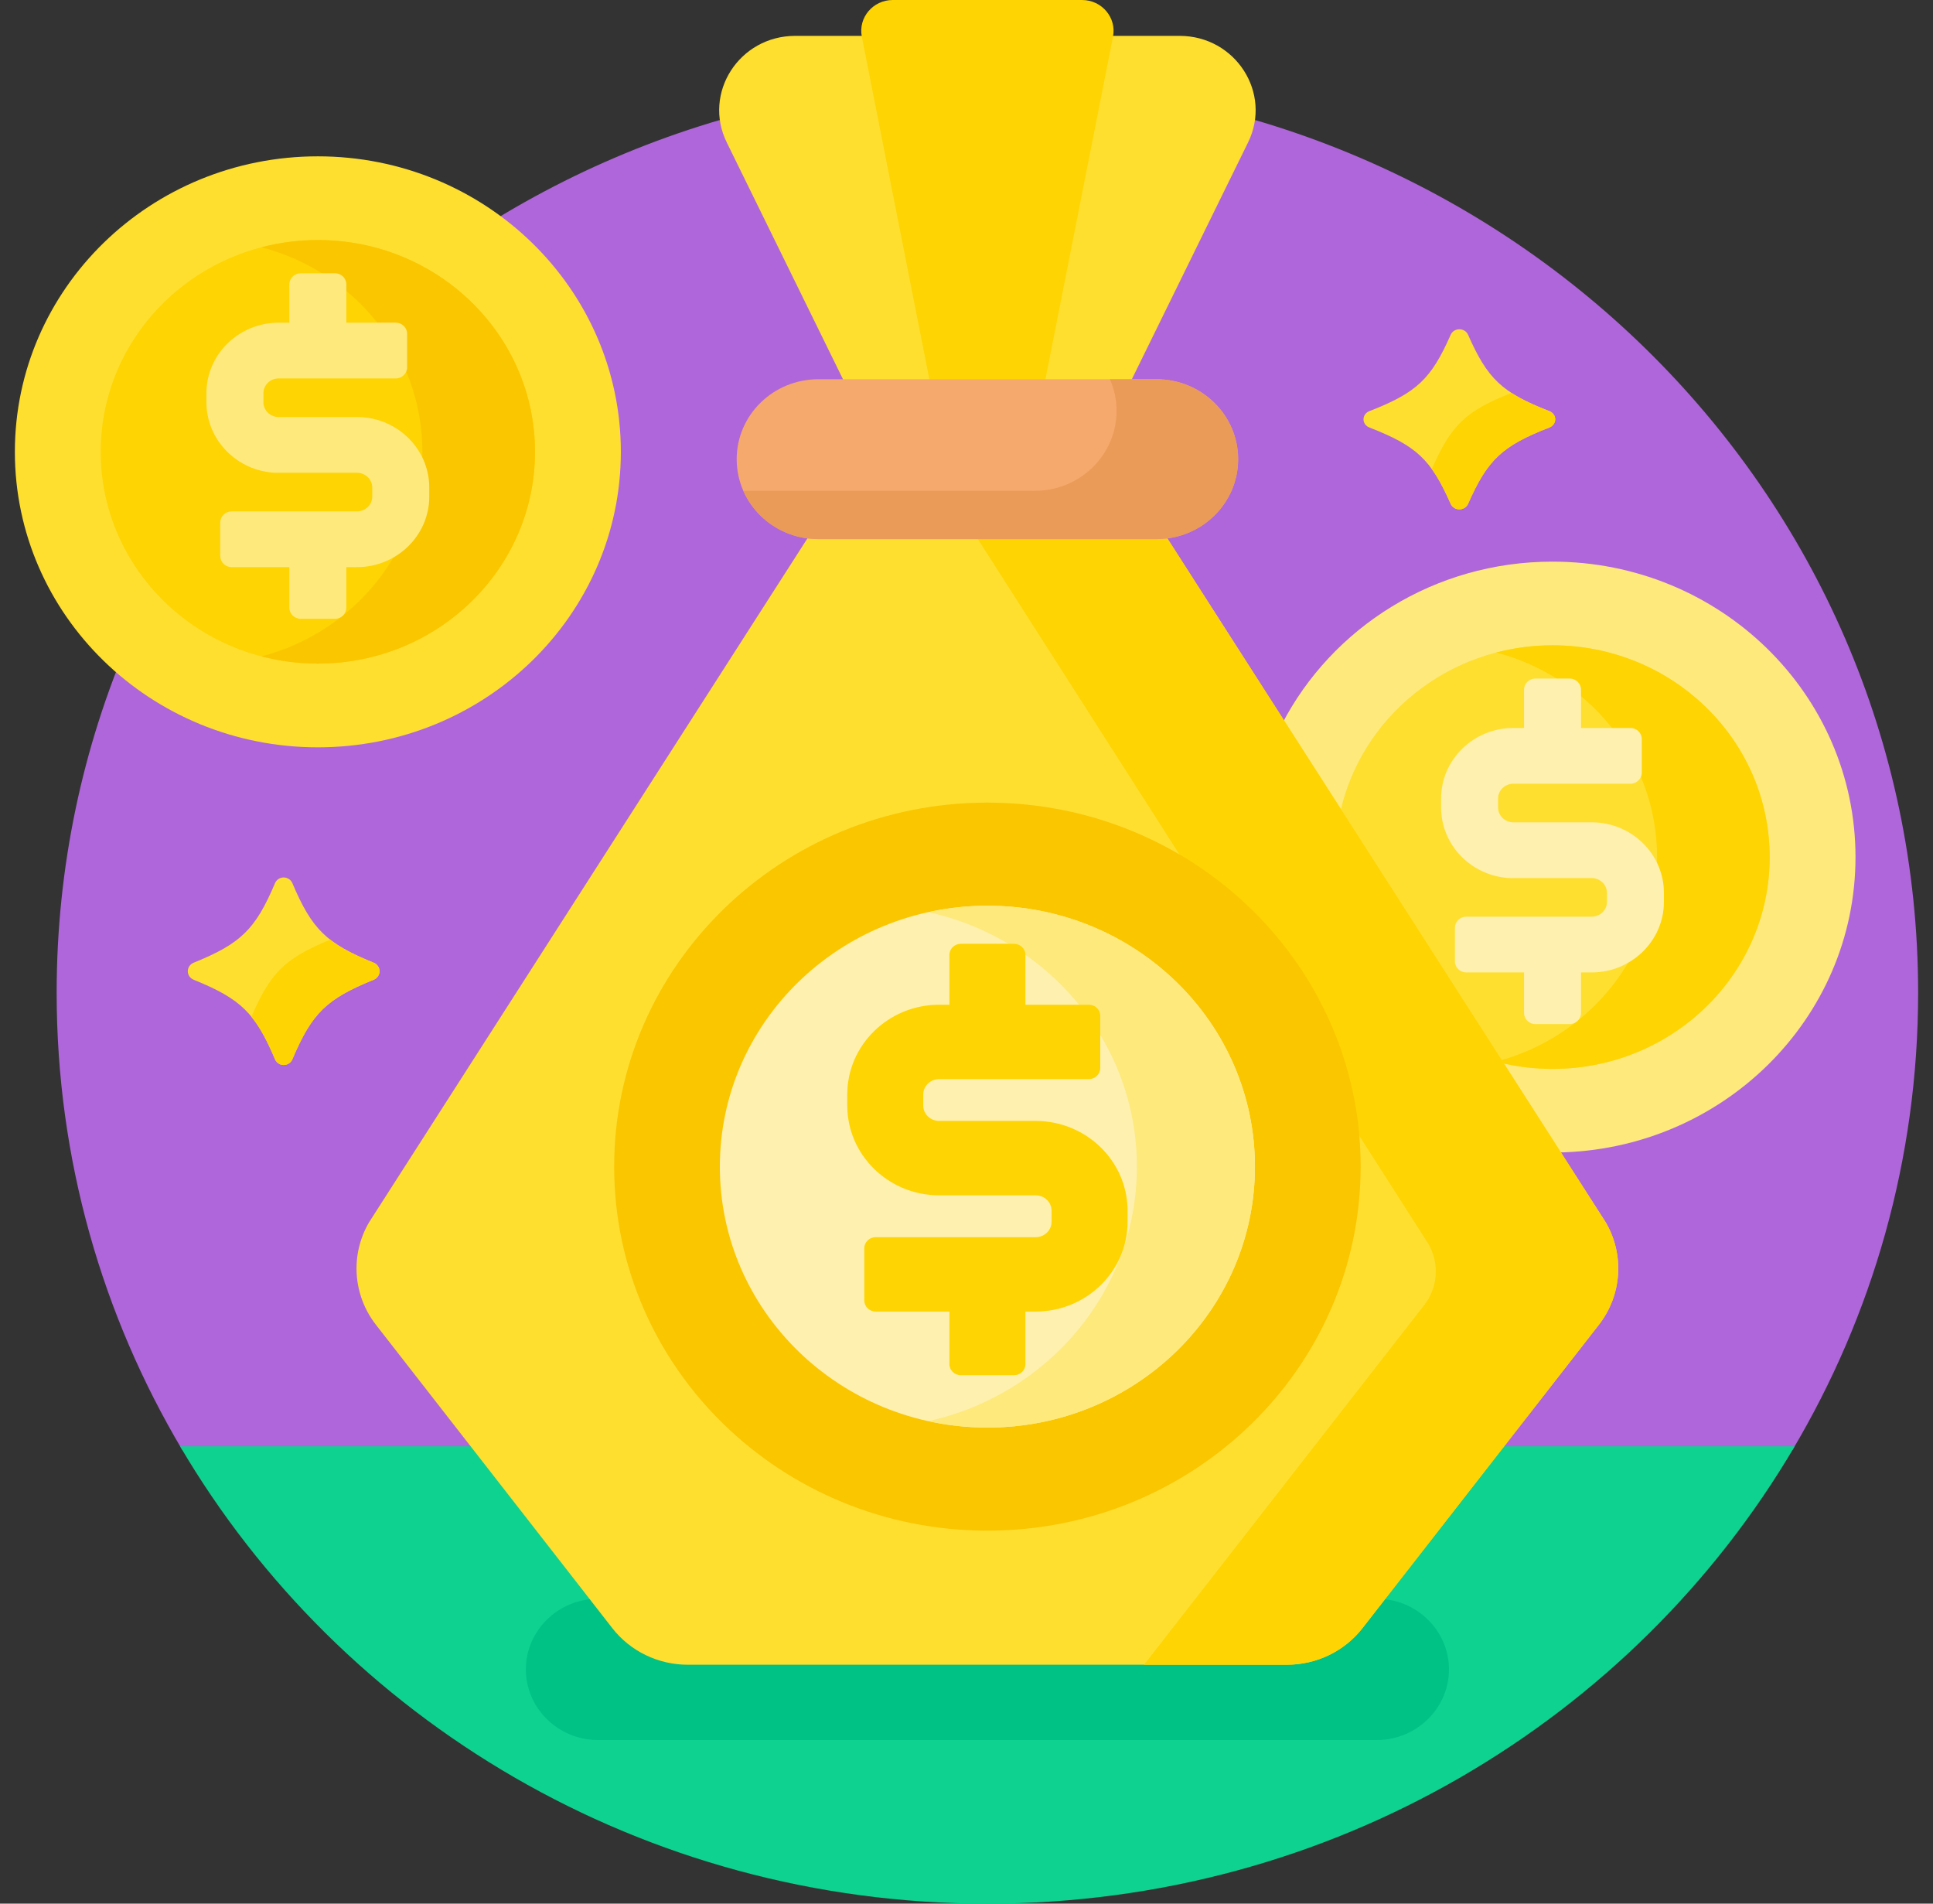
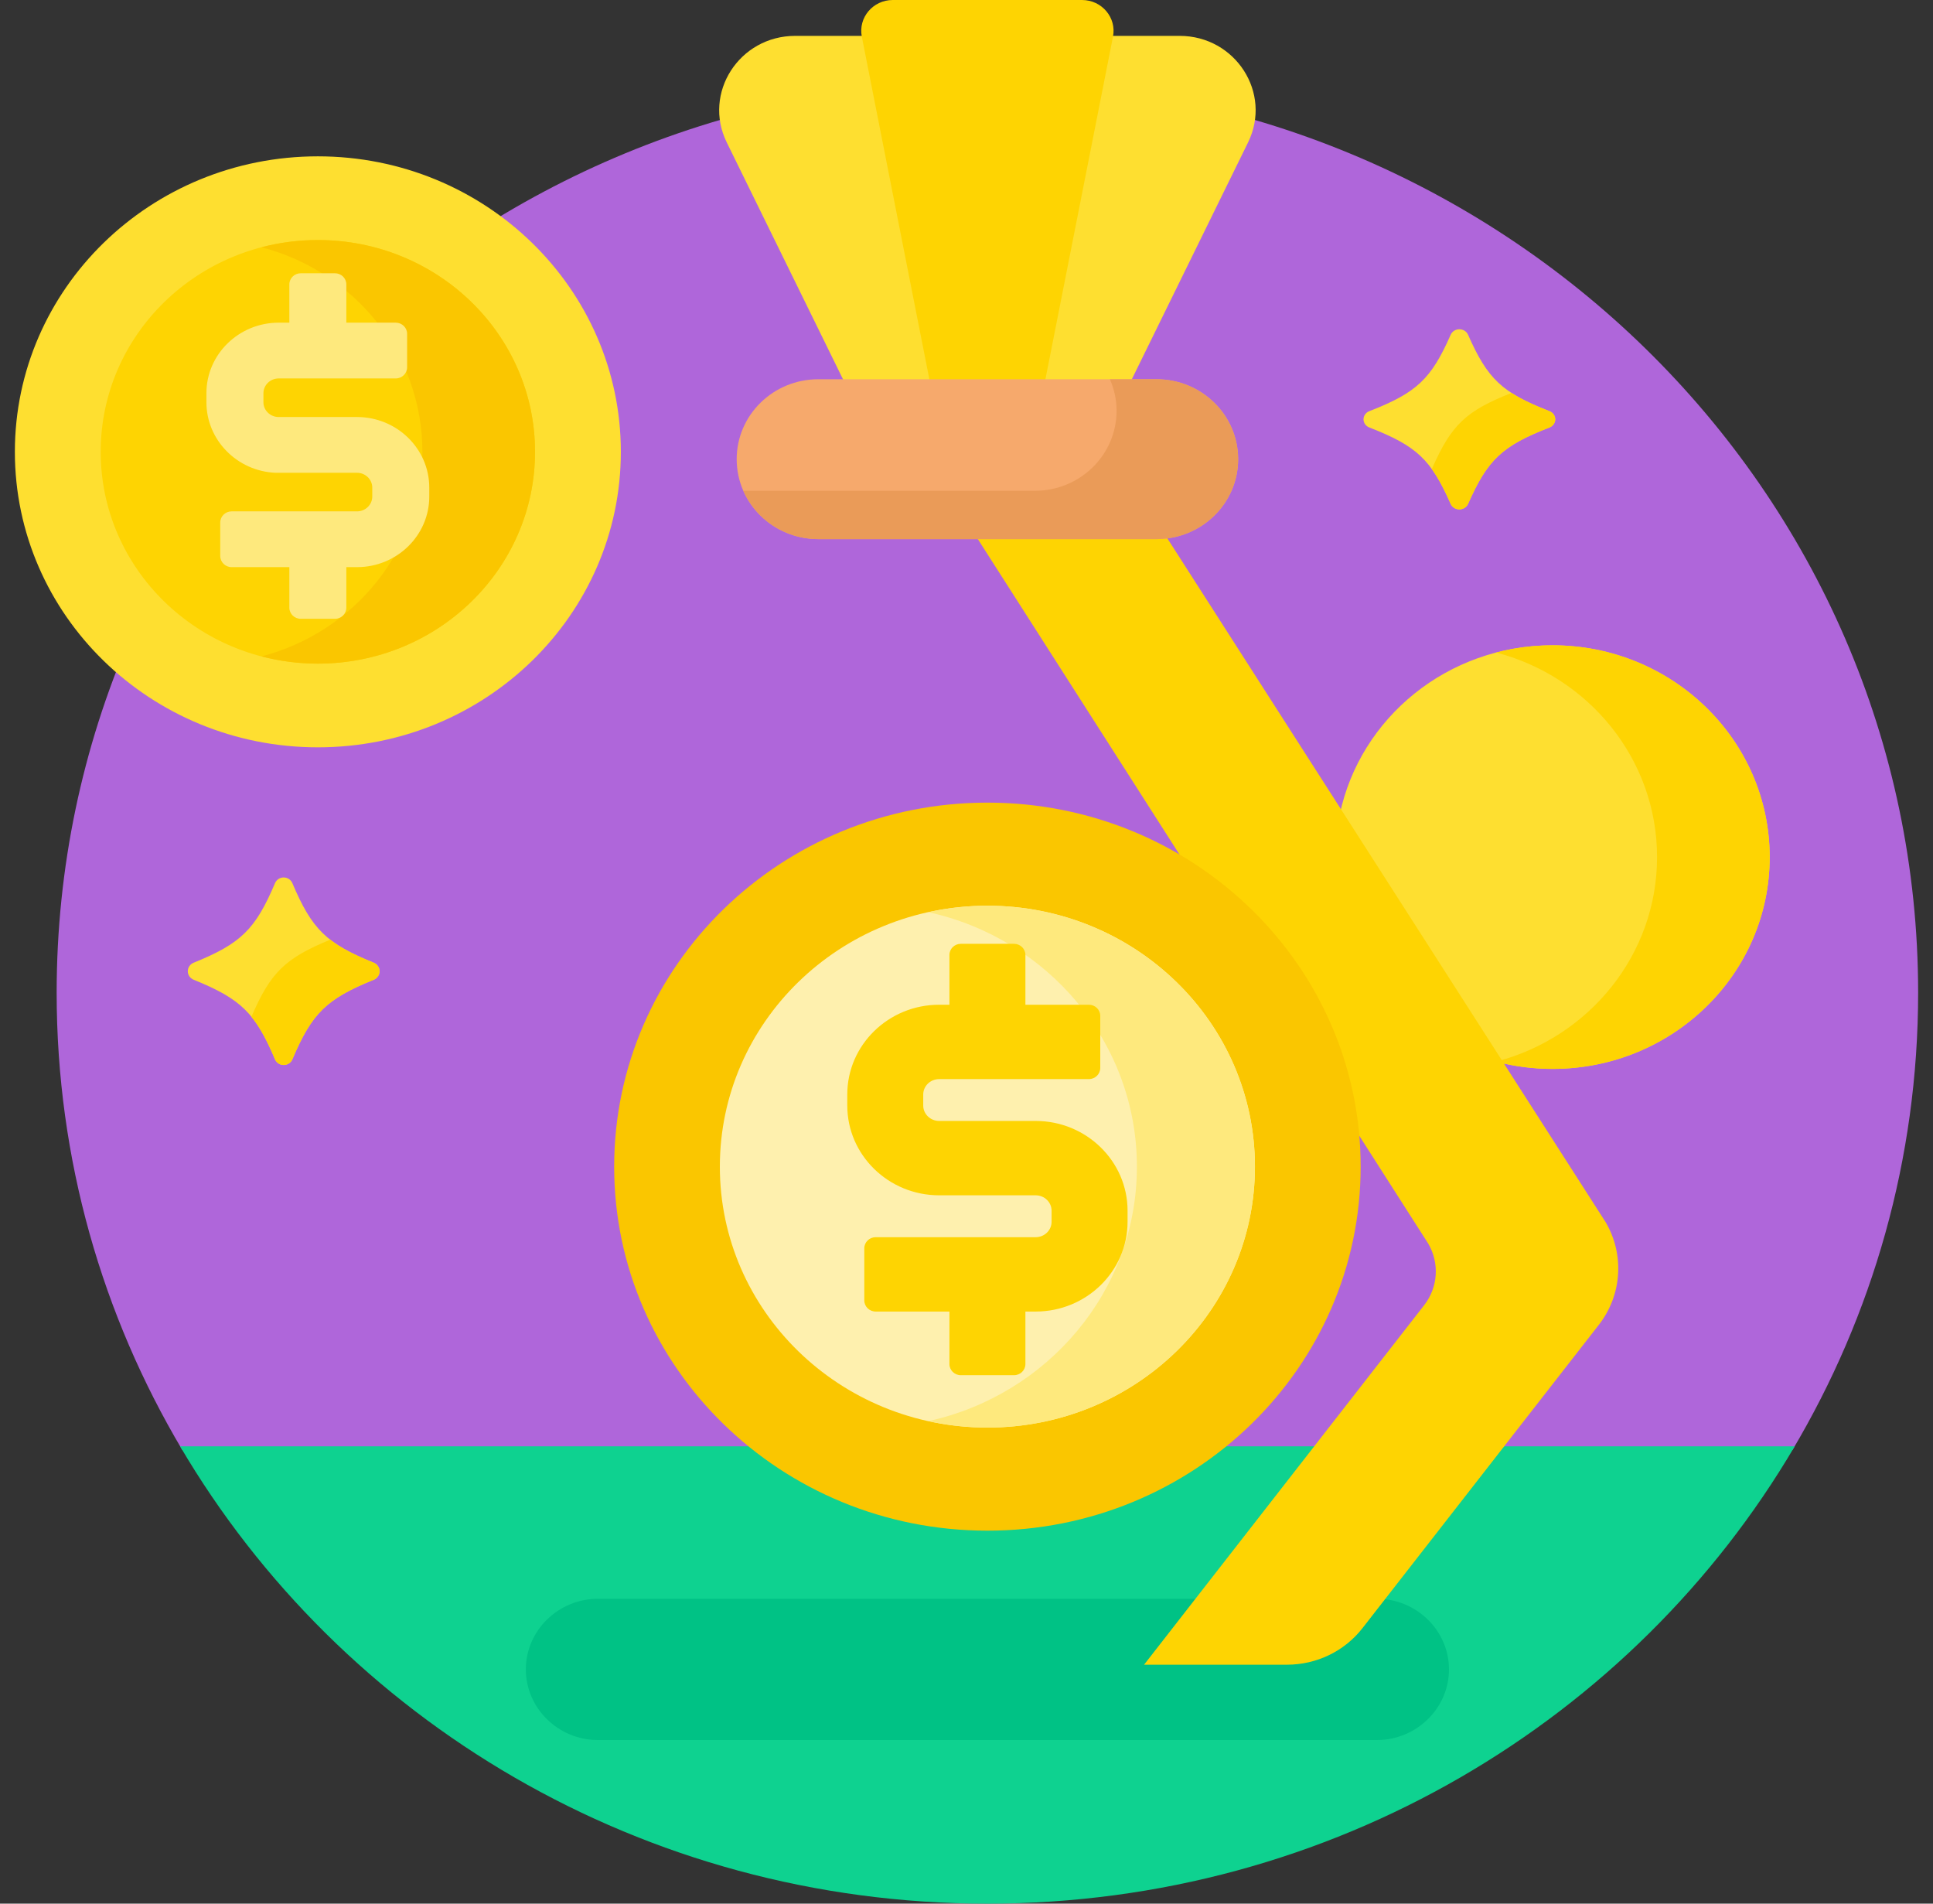
<svg xmlns="http://www.w3.org/2000/svg" width="65" height="64" viewBox="0 0 65 64" fill="none">
  <rect x="0" y="0" width="65" height="64" fill="#333333" stroke="none" />
  <path d="M60.274 48.75C62.96 44.231 64.5 38.979 64.5 33.375C64.5 16.461 50.488 2.75 33.203 2.75C15.918 2.75 1.905 16.461 1.905 33.375C1.905 38.979 3.445 44.231 6.131 48.75H60.274Z" fill="#AF66DA" />
  <path d="M6.056 48.625C11.458 57.813 21.592 64 33.203 64C44.814 64 54.948 57.813 60.35 48.625H6.056Z" fill="#0ED290" />
  <path d="M46.296 58.5H20.109C18.774 58.5 17.682 57.431 17.682 56.125C17.682 54.819 18.774 53.75 20.109 53.75H46.296C47.631 53.75 48.724 54.819 48.724 56.125C48.724 57.431 47.631 58.5 46.296 58.5Z" fill="#00C285" />
  <path d="M10.688 25.125C16.315 25.125 20.877 20.677 20.877 15.191C20.877 9.704 16.315 5.256 10.688 5.256C5.061 5.256 0.5 9.704 0.5 15.191C0.5 20.677 5.061 25.125 10.688 25.125Z" fill="#FEDF30" />
  <path d="M10.688 22.311C14.722 22.311 17.991 19.123 17.991 15.19C17.991 11.258 14.722 8.07 10.688 8.07C6.655 8.07 3.386 11.258 3.386 15.19C3.386 19.123 6.655 22.311 10.688 22.311Z" fill="#FED402" />
  <path d="M10.689 8.07C10.034 8.07 9.399 8.155 8.795 8.313C11.91 9.126 14.204 11.897 14.204 15.19C14.204 18.484 11.91 21.254 8.795 22.068C9.399 22.225 10.033 22.311 10.689 22.311C14.722 22.311 17.991 19.123 17.991 15.19C17.991 11.258 14.722 8.07 10.689 8.07Z" fill="#FAC600" />
  <path d="M12.005 14.02H9.371C9.088 14.02 8.858 13.797 8.858 13.523V13.221C8.858 12.947 9.088 12.723 9.371 12.723H13.307C13.518 12.723 13.69 12.556 13.69 12.348V11.223C13.69 11.016 13.518 10.848 13.307 10.848H11.646V9.562C11.646 9.354 11.475 9.187 11.263 9.187H10.113C9.902 9.187 9.73 9.354 9.73 9.562V10.848H9.371C8.031 10.848 6.941 11.912 6.941 13.22V13.523C6.941 14.796 7.975 15.841 9.265 15.895H12.005C12.288 15.895 12.518 16.119 12.518 16.393V16.695C12.518 16.969 12.288 17.192 12.005 17.192H7.789C7.578 17.192 7.406 17.36 7.406 17.567V18.692C7.406 18.899 7.578 19.067 7.789 19.067H9.73V20.429C9.73 20.637 9.902 20.804 10.113 20.804H11.263C11.475 20.804 11.646 20.637 11.646 20.429V19.067H12.005C13.345 19.067 14.435 18.003 14.435 16.695V16.393C14.435 15.085 13.345 14.02 12.005 14.02Z" fill="#FEE97D" />
-   <path d="M52.205 18.882C48.228 18.882 44.785 21.105 43.107 24.346L52.339 38.747C57.904 38.676 62.394 34.259 62.394 28.816C62.394 23.329 57.832 18.882 52.205 18.882Z" fill="#FEE97D" />
  <path d="M52.206 21.695C48.677 21.695 45.734 24.135 45.052 27.378L50.397 35.716C50.975 35.859 51.581 35.936 52.206 35.936C56.239 35.936 59.508 32.748 59.508 28.816C59.508 24.883 56.239 21.695 52.206 21.695Z" fill="#FEDF30" />
  <path d="M52.205 21.695C51.55 21.695 50.916 21.78 50.312 21.938C53.426 22.752 55.721 25.522 55.721 28.816C55.721 32.088 53.455 34.843 50.371 35.676L50.395 35.713C50.974 35.858 51.58 35.936 52.205 35.936C56.238 35.936 59.508 32.748 59.508 28.816C59.508 24.883 56.238 21.695 52.205 21.695Z" fill="#FED402" />
-   <path d="M53.523 27.646H50.889C50.606 27.646 50.375 27.422 50.375 27.148V26.846C50.375 26.572 50.606 26.349 50.889 26.349H54.824C55.036 26.349 55.208 26.181 55.208 25.974V24.849C55.208 24.642 55.036 24.474 54.824 24.474H53.164V23.187C53.164 22.98 52.992 22.812 52.781 22.812H51.631C51.419 22.812 51.248 22.98 51.248 23.187V24.474H50.889C49.549 24.474 48.459 25.538 48.459 26.846V27.148C48.459 28.422 49.492 29.466 50.783 29.521H53.522C53.806 29.521 54.036 29.744 54.036 30.018V30.32C54.036 30.595 53.806 30.818 53.522 30.818H49.307C49.095 30.818 48.924 30.986 48.924 31.193V32.318C48.924 32.525 49.095 32.693 49.307 32.693H51.248V34.055C51.248 34.262 51.419 34.43 51.631 34.43H52.781C52.992 34.43 53.164 34.262 53.164 34.055V32.693H53.522C54.862 32.693 55.952 31.629 55.952 30.32V30.018C55.952 28.71 54.862 27.646 53.523 27.646Z" fill="#FEF0AE" />
  <path d="M39.665 1.206H26.741C24.859 1.206 23.623 3.128 24.438 4.788L28.408 12.875H37.998L41.968 4.788C42.783 3.128 41.547 1.206 39.665 1.206Z" fill="#FEDF30" />
  <path d="M31.276 12.875H35.129L37.426 1.233C37.552 0.594 37.051 0 36.386 0H30.02C29.354 0 28.854 0.594 28.98 1.233L31.276 12.875Z" fill="#FED402" />
-   <path d="M53.995 41.094L39.179 17.983C39.083 17.993 38.986 18 38.887 18H27.518C27.419 18 27.322 17.993 27.226 17.983L12.41 41.094C11.773 42.184 11.864 43.542 12.643 44.541L20.589 54.737C21.193 55.513 22.132 55.968 23.128 55.968H43.277C44.273 55.968 45.212 55.513 45.816 54.737L53.763 44.541C54.541 43.542 54.632 42.184 53.995 41.094Z" fill="#FEDF30" />
  <path d="M53.995 41.094L39.179 17.983C39.083 17.993 38.986 18 38.887 18H32.802L48.028 41.813C48.411 42.467 48.356 43.282 47.889 43.881L38.471 55.967H43.277C44.273 55.967 45.212 55.513 45.816 54.737L53.763 44.541C54.541 43.542 54.632 42.184 53.995 41.094Z" fill="#FED402" />
  <path d="M24.772 15.438C24.772 16.922 26.001 18.125 27.518 18.125H38.888C40.404 18.125 41.634 16.922 41.634 15.438C41.634 13.953 40.404 12.75 38.888 12.75H27.518C26.001 12.75 24.772 13.953 24.772 15.438Z" fill="#F6A96C" />
  <path d="M38.887 12.75H37.322C37.465 13.076 37.546 13.435 37.546 13.812C37.546 15.297 36.316 16.5 34.799 16.5H24.995C25.416 17.456 26.387 18.125 27.518 18.125H38.887C40.404 18.125 41.634 16.922 41.634 15.438C41.634 13.953 40.404 12.75 38.887 12.75Z" fill="#EA9B58" />
  <path d="M33.203 51.461C40.135 51.461 45.754 45.982 45.754 39.223C45.754 32.464 40.135 26.984 33.203 26.984C26.271 26.984 20.652 32.464 20.652 39.223C20.652 45.982 26.271 51.461 33.203 51.461Z" fill="#FAC600" />
  <path d="M33.203 47.995C38.172 47.995 42.199 44.067 42.199 39.223C42.199 34.378 38.172 30.45 33.203 30.45C28.234 30.45 24.206 34.378 24.206 39.223C24.206 44.067 28.234 47.995 33.203 47.995Z" fill="#FEF0AE" />
  <path d="M33.203 30.45C32.52 30.45 31.857 30.527 31.218 30.667C35.231 31.549 38.23 35.043 38.23 39.223C38.23 43.402 35.231 46.896 31.218 47.778C31.857 47.918 32.52 47.995 33.203 47.995C38.171 47.995 42.199 44.067 42.199 39.223C42.199 34.378 38.171 30.45 33.203 30.45Z" fill="#FEE97D" />
  <path d="M34.825 37.686H34.671H31.581C31.286 37.686 31.045 37.454 31.045 37.168V36.796C31.045 36.511 31.286 36.279 31.581 36.279H36.615C36.827 36.279 36.998 36.111 36.998 35.904V34.154C36.998 33.946 36.827 33.779 36.615 33.779H34.481V32.106C34.481 31.899 34.309 31.731 34.097 31.731H32.309C32.097 31.731 31.926 31.899 31.926 32.106V33.779H31.581C29.877 33.779 28.491 35.132 28.491 36.796V37.168C28.491 38.832 29.877 40.186 31.581 40.186H34.825C35.121 40.186 35.361 40.418 35.361 40.704V41.076C35.361 41.362 35.121 41.594 34.825 41.594H29.446C29.235 41.594 29.063 41.762 29.063 41.969V43.719C29.063 43.926 29.235 44.094 29.446 44.094H31.926V45.859C31.926 46.066 32.097 46.234 32.309 46.234H34.097C34.309 46.234 34.481 46.066 34.481 45.859V44.094H34.825C36.529 44.094 37.916 42.74 37.916 41.076V40.704C37.916 39.04 36.529 37.686 34.825 37.686Z" fill="#FED402" />
  <path d="M49.073 17.125C48.946 17.125 48.831 17.053 48.782 16.942C48.123 15.447 47.636 14.991 46.044 14.371C45.927 14.326 45.85 14.217 45.85 14.098C45.85 13.978 45.927 13.869 46.044 13.824C47.636 13.204 48.123 12.748 48.782 11.253C48.831 11.142 48.946 11.07 49.073 11.07C49.201 11.07 49.316 11.142 49.365 11.253C50.024 12.748 50.511 13.204 52.103 13.824C52.221 13.87 52.297 13.978 52.297 14.098C52.297 14.217 52.22 14.326 52.103 14.371C50.511 14.991 50.024 15.447 49.365 16.942C49.316 17.053 49.201 17.125 49.073 17.125Z" fill="#FEDF30" />
  <path d="M52.103 13.824C51.569 13.616 51.162 13.426 50.829 13.21C49.288 13.817 48.804 14.282 48.153 15.756C48.151 15.761 48.148 15.764 48.145 15.768C48.369 16.077 48.566 16.454 48.782 16.942C48.831 17.053 48.946 17.125 49.073 17.125C49.201 17.125 49.316 17.053 49.365 16.942C50.024 15.447 50.511 14.991 52.102 14.372C52.22 14.326 52.297 14.218 52.297 14.098C52.297 13.978 52.221 13.869 52.103 13.824Z" fill="#FED402" />
  <path d="M9.539 35.805C9.411 35.805 9.297 35.73 9.248 35.614C8.588 34.058 8.102 33.583 6.51 32.938C6.392 32.89 6.315 32.777 6.315 32.653C6.315 32.528 6.393 32.415 6.51 32.367C8.102 31.722 8.588 31.247 9.248 29.691C9.297 29.575 9.411 29.5 9.539 29.5C9.667 29.5 9.782 29.575 9.831 29.691C10.49 31.247 10.977 31.722 12.568 32.367C12.686 32.415 12.763 32.528 12.763 32.653C12.763 32.777 12.686 32.89 12.568 32.938C10.977 33.583 10.49 34.058 9.831 35.614C9.782 35.73 9.667 35.805 9.539 35.805Z" fill="#FEDF30" />
  <path d="M12.569 32.367C11.93 32.109 11.471 31.877 11.106 31.592C9.585 32.215 9.093 32.697 8.455 34.185C8.746 34.542 8.984 34.99 9.248 35.614C9.297 35.73 9.412 35.805 9.539 35.805C9.667 35.805 9.782 35.73 9.831 35.614C10.49 34.058 10.977 33.583 12.569 32.938C12.686 32.89 12.763 32.777 12.763 32.653C12.763 32.528 12.686 32.415 12.569 32.367Z" fill="#FED402" />
</svg>